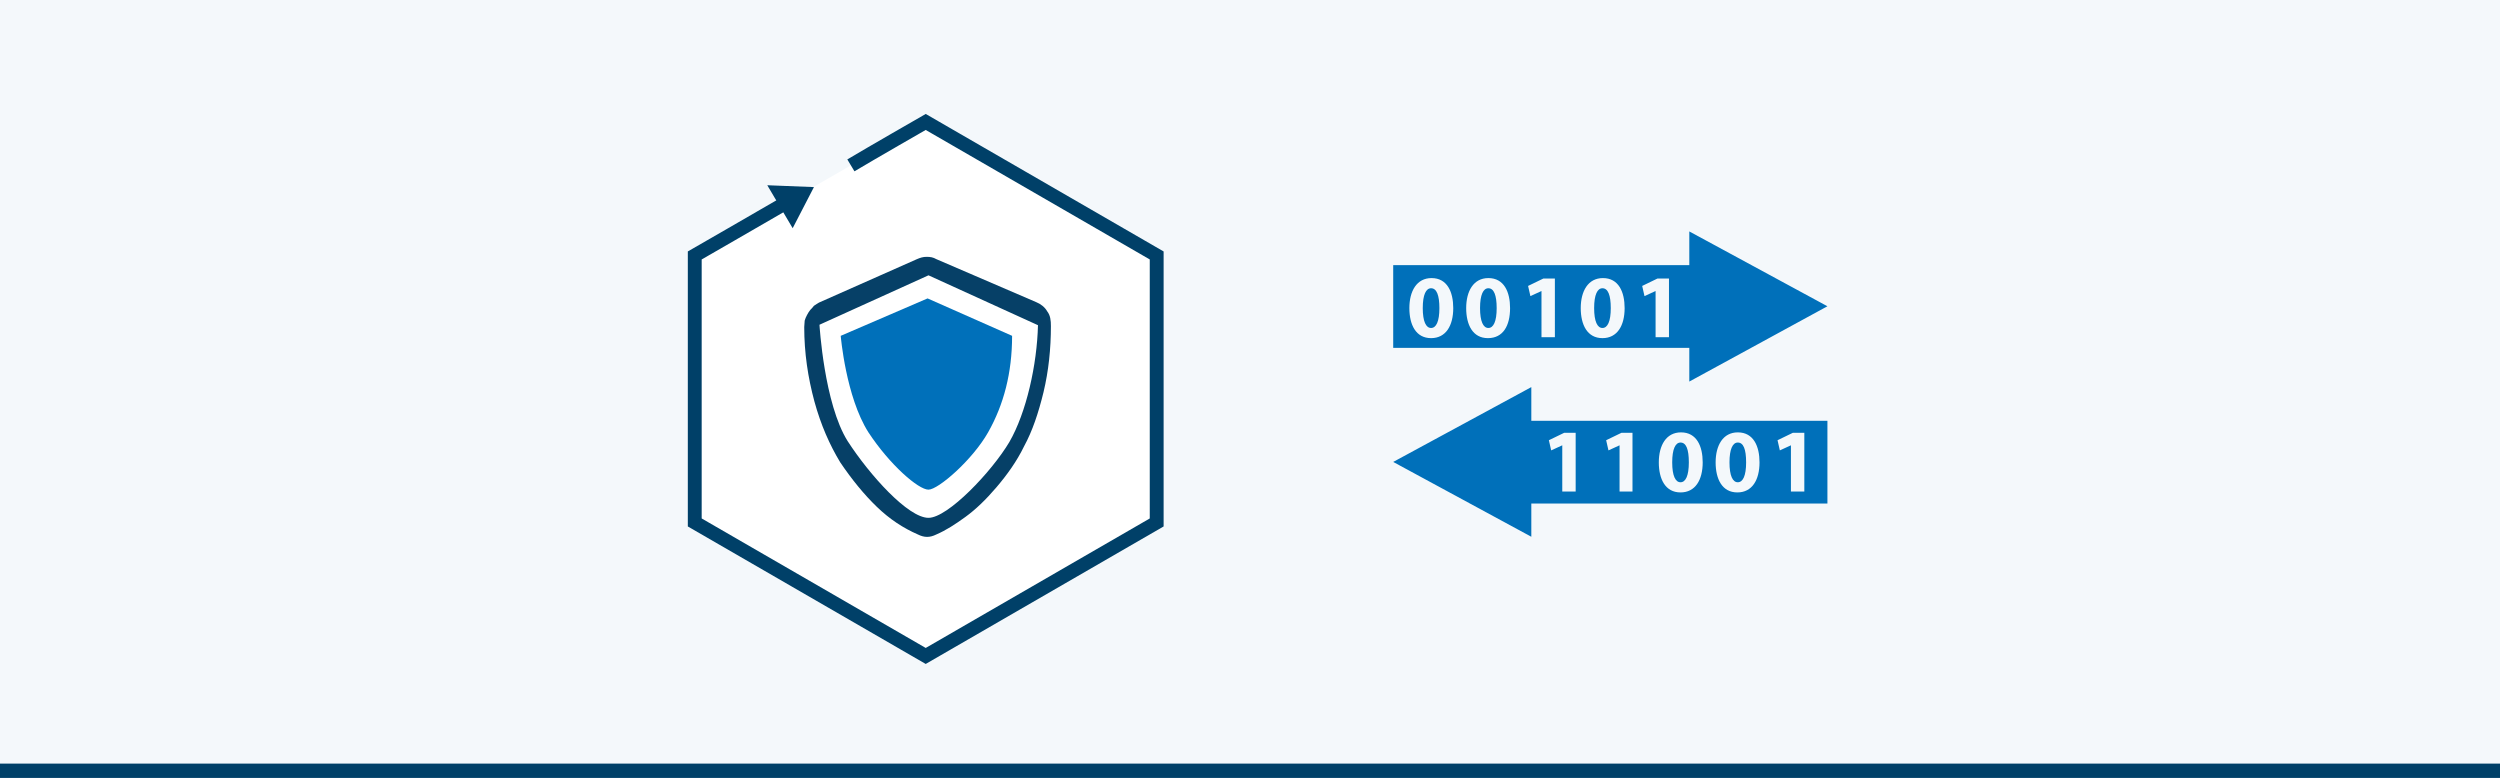
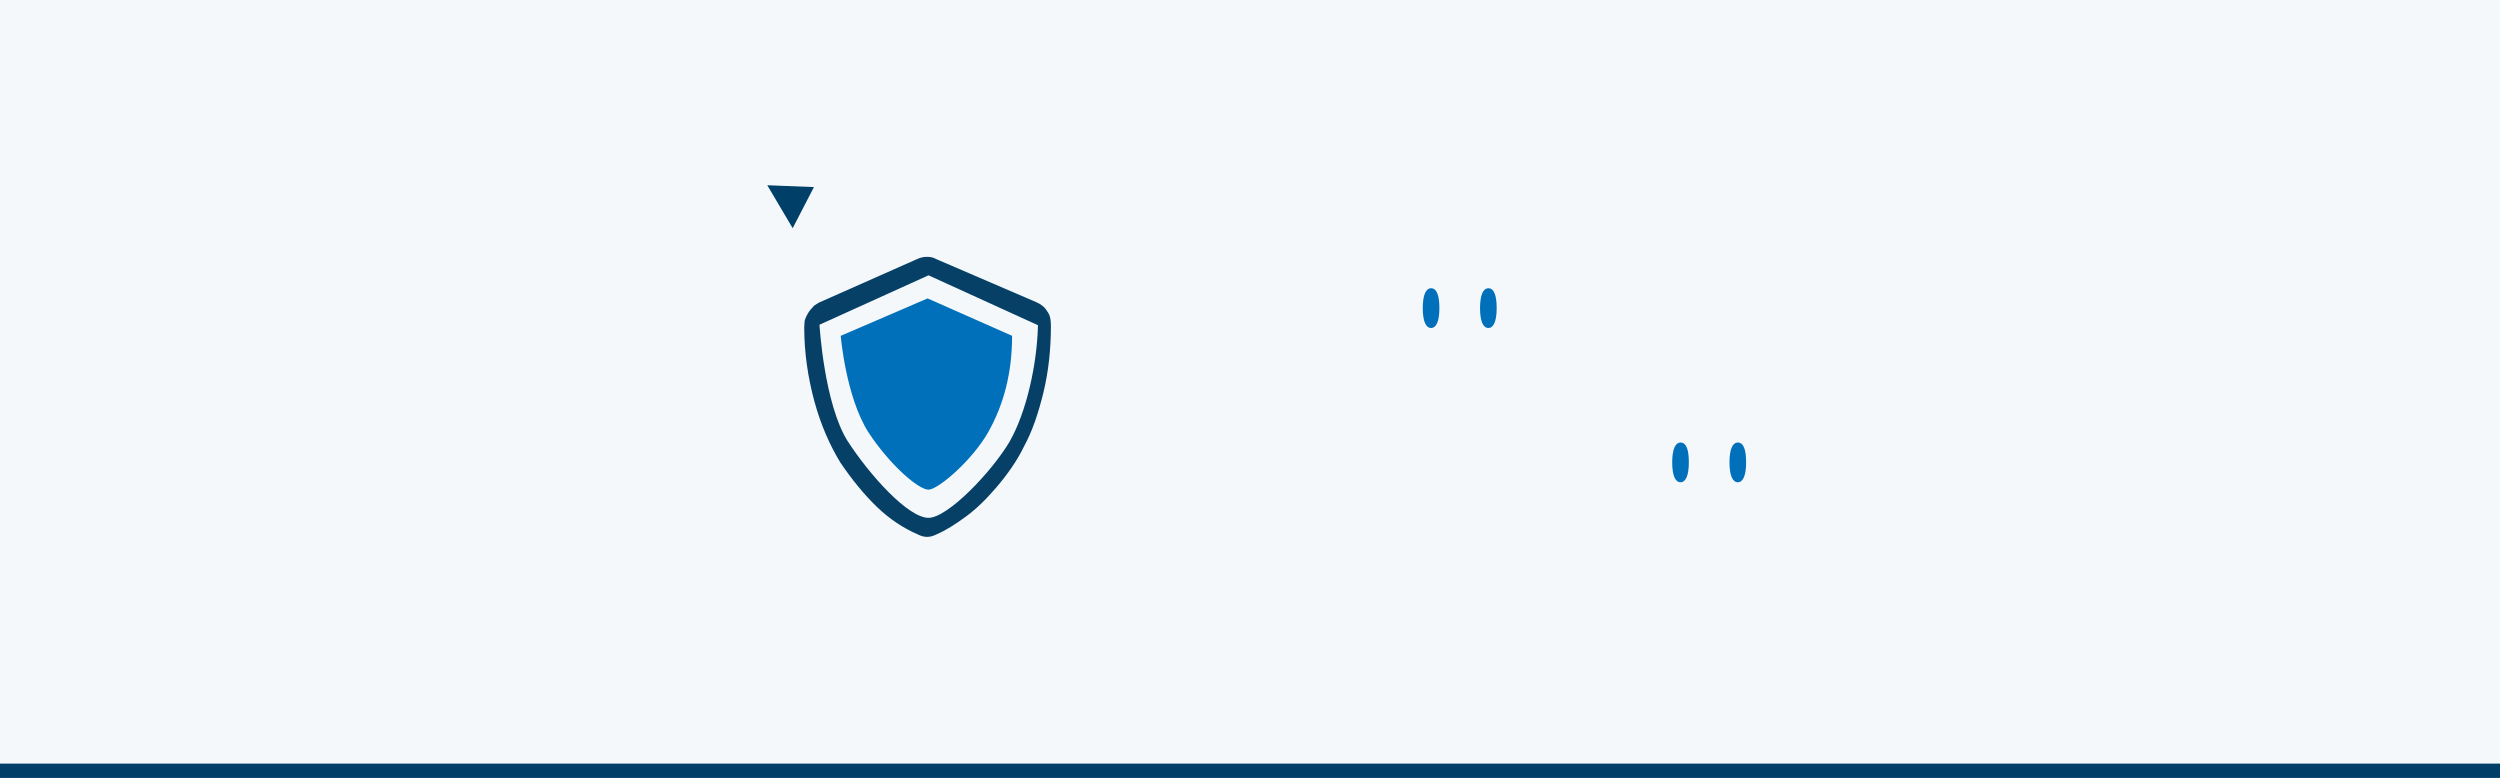
<svg xmlns="http://www.w3.org/2000/svg" version="1.1" id="Ebene_1" x="0px" y="0px" viewBox="0 0 541.2 168.4" style="enable-background:new 0 0 541.2 168.4;" xml:space="preserve">
  <style type="text/css">
	.st0{fill:#F4F8FB;}
	.st1{fill:#004068;}
	.st2{fill:#0070BA;}
	.st3{fill:#FFFFFF;stroke:#004068;stroke-width:3;stroke-miterlimit:10;}
	.st4{fill:#064067;}
</style>
  <rect y="0" class="st0" width="541.2" height="168.4" />
  <rect y="165.3" class="st1" width="541.2" height="3.1" />
  <g id="Ebene_1_1_">
</g>
  <g id="Binary_2_">
    <g>
      <path class="st2" d="M309.8,62.4c-1.1,0-1.8,1.4-1.8,4.3c0,2.9,0.7,4.3,1.8,4.3c1.1,0,1.8-1.4,1.8-4.3    C311.6,63.9,311,62.4,309.8,62.4z" />
      <path class="st2" d="M322.2,62.4c-1.1,0-1.8,1.4-1.8,4.3c0,2.9,0.7,4.3,1.8,4.3s1.8-1.4,1.8-4.3C324,63.9,323.4,62.4,322.2,62.4z" />
-       <path class="st2" d="M346.9,62.4c-1.1,0-1.8,1.4-1.8,4.3c0,2.9,0.7,4.3,1.8,4.3c1.1,0,1.8-1.4,1.8-4.3    C348.7,63.9,348.1,62.4,346.9,62.4z" />
-       <path class="st2" d="M395.6,66.3l-29.9-16.2v7.3h-64.1v17.9h64.1v7.3L395.6,66.3z M309.8,73.2c-3.3,0-4.7-2.9-4.7-6.5    c0-3.7,1.6-6.5,4.8-6.5c3.4,0,4.7,3,4.7,6.5C314.6,70.5,313,73.2,309.8,73.2z M322.1,73.2c-3.3,0-4.7-2.9-4.7-6.5    c0-3.7,1.6-6.5,4.8-6.5c3.4,0,4.7,3,4.7,6.5C326.9,70.5,325.4,73.2,322.1,73.2z M336.6,73h-2.9V63h0l-2.4,1.1l-0.5-2.2l3.3-1.6    h2.5V73z M346.9,73.2c-3.3,0-4.7-2.9-4.7-6.5c0-3.7,1.6-6.5,4.8-6.5c3.4,0,4.7,3,4.7,6.5C351.7,70.5,350.1,73.2,346.9,73.2z     M361.3,73h-2.9V63h0l-2.4,1.1l-0.5-2.2l3.3-1.6h2.5V73z" />
      <path class="st2" d="M363.8,95.8c-1.1,0-1.8,1.4-1.8,4.3c0,2.9,0.7,4.3,1.8,4.3c1.1,0,1.8-1.4,1.8-4.3    C365.6,97.2,365,95.8,363.8,95.8z" />
      <path class="st2" d="M376.2,95.8c-1.1,0-1.8,1.4-1.8,4.3c0,2.9,0.7,4.3,1.8,4.3c1.1,0,1.8-1.4,1.8-4.3    C378,97.2,377.4,95.8,376.2,95.8z" />
-       <path class="st2" d="M331.5,91.1v-7.3l-29.9,16.2l29.9,16.2V109h64.1V91.1H331.5z M341.1,106.4h-2.9v-10h0l-2.4,1.1l-0.5-2.2    l3.3-1.6h2.5V106.4z M353.5,106.4h-2.9v-10h0l-2.4,1.1l-0.5-2.2l3.3-1.6h2.4V106.4z M363.8,106.6c-3.3,0-4.7-2.9-4.7-6.5    c0-3.7,1.6-6.5,4.8-6.5c3.4,0,4.7,3,4.7,6.5C368.6,103.9,367,106.6,363.8,106.6z M376.1,106.6c-3.3,0-4.7-2.9-4.7-6.5    c0-3.7,1.6-6.5,4.8-6.5c3.4,0,4.7,3,4.7,6.5C380.9,103.9,379.3,106.6,376.1,106.6z M390.6,106.4h-2.9v-10h0l-2.4,1.1l-0.5-2.2    l3.3-1.6h2.5V106.4z" />
    </g>
  </g>
  <g id="Ebene_1_Kopie_Kopie">
    <g id="Ebene_1_00000072962429730236622180000016070722089392015005_">
-       <path class="st3" d="M169.8,44.1c-4.8,2.8-19.4,11.2-19.4,11.2v57.8l50,28.9l50-28.9V55.3l-50-28.9c0,0-12.2,7-16.2,9.4" />
      <polygon class="st1" points="166.1,40.1 171.6,49.4 176.2,40.5   " />
    </g>
    <g>
      <path class="st4" d="M224.3,65.4c1,0.4,1.9,1.1,2.4,2c0.7,0.9,0.8,2,0.8,3.2c0,4.9-0.5,9.7-1.6,14.3c-1.1,4.5-2.4,8.4-4.2,11.7    c-1.6,3.3-3.7,6.2-6,8.9c-2.3,2.7-4.5,4.8-6.7,6.4s-4.2,2.9-6.3,3.8c-1.4,0.7-2.6,0.7-4,0c-3.2-1.4-6.1-3.3-8.9-6    c-2.7-2.6-5.4-5.9-7.9-9.6c-2.3-3.8-4.2-8.1-5.6-13.2c-1.4-5.2-2.2-10.5-2.2-16.1c0-0.5,0.1-0.9,0.1-1.4c0.1-0.4,0.3-0.8,0.5-1.2    c0.2-0.4,0.4-0.7,0.7-1.1c0.3-0.3,0.5-0.5,0.8-0.9c0.4-0.3,0.8-0.5,1.1-0.7l21.2-9.4c0.7-0.3,1.3-0.5,2.1-0.5    c0.8,0,1.4,0.1,2.1,0.5L224.3,65.4z M201,112.1c4.2,0,13.7-10,17.5-16.4c3.7-6.4,6-16.8,6.2-25.3L201,59.6l-23.6,10.7    c0,0,1,17.1,6.1,25.2C188.3,102.9,196.6,112.1,201,112.1z" />
    </g>
    <path class="st2" d="M201,106c2.1,0,9.5-6.4,12.9-12.4c3.4-6,5.2-12.9,5.2-20.9l-18.3-8.1L182,72.7c0,0,1.1,13.2,6,20.9   C192.6,100.6,198.8,106,201,106z" />
  </g>
</svg>